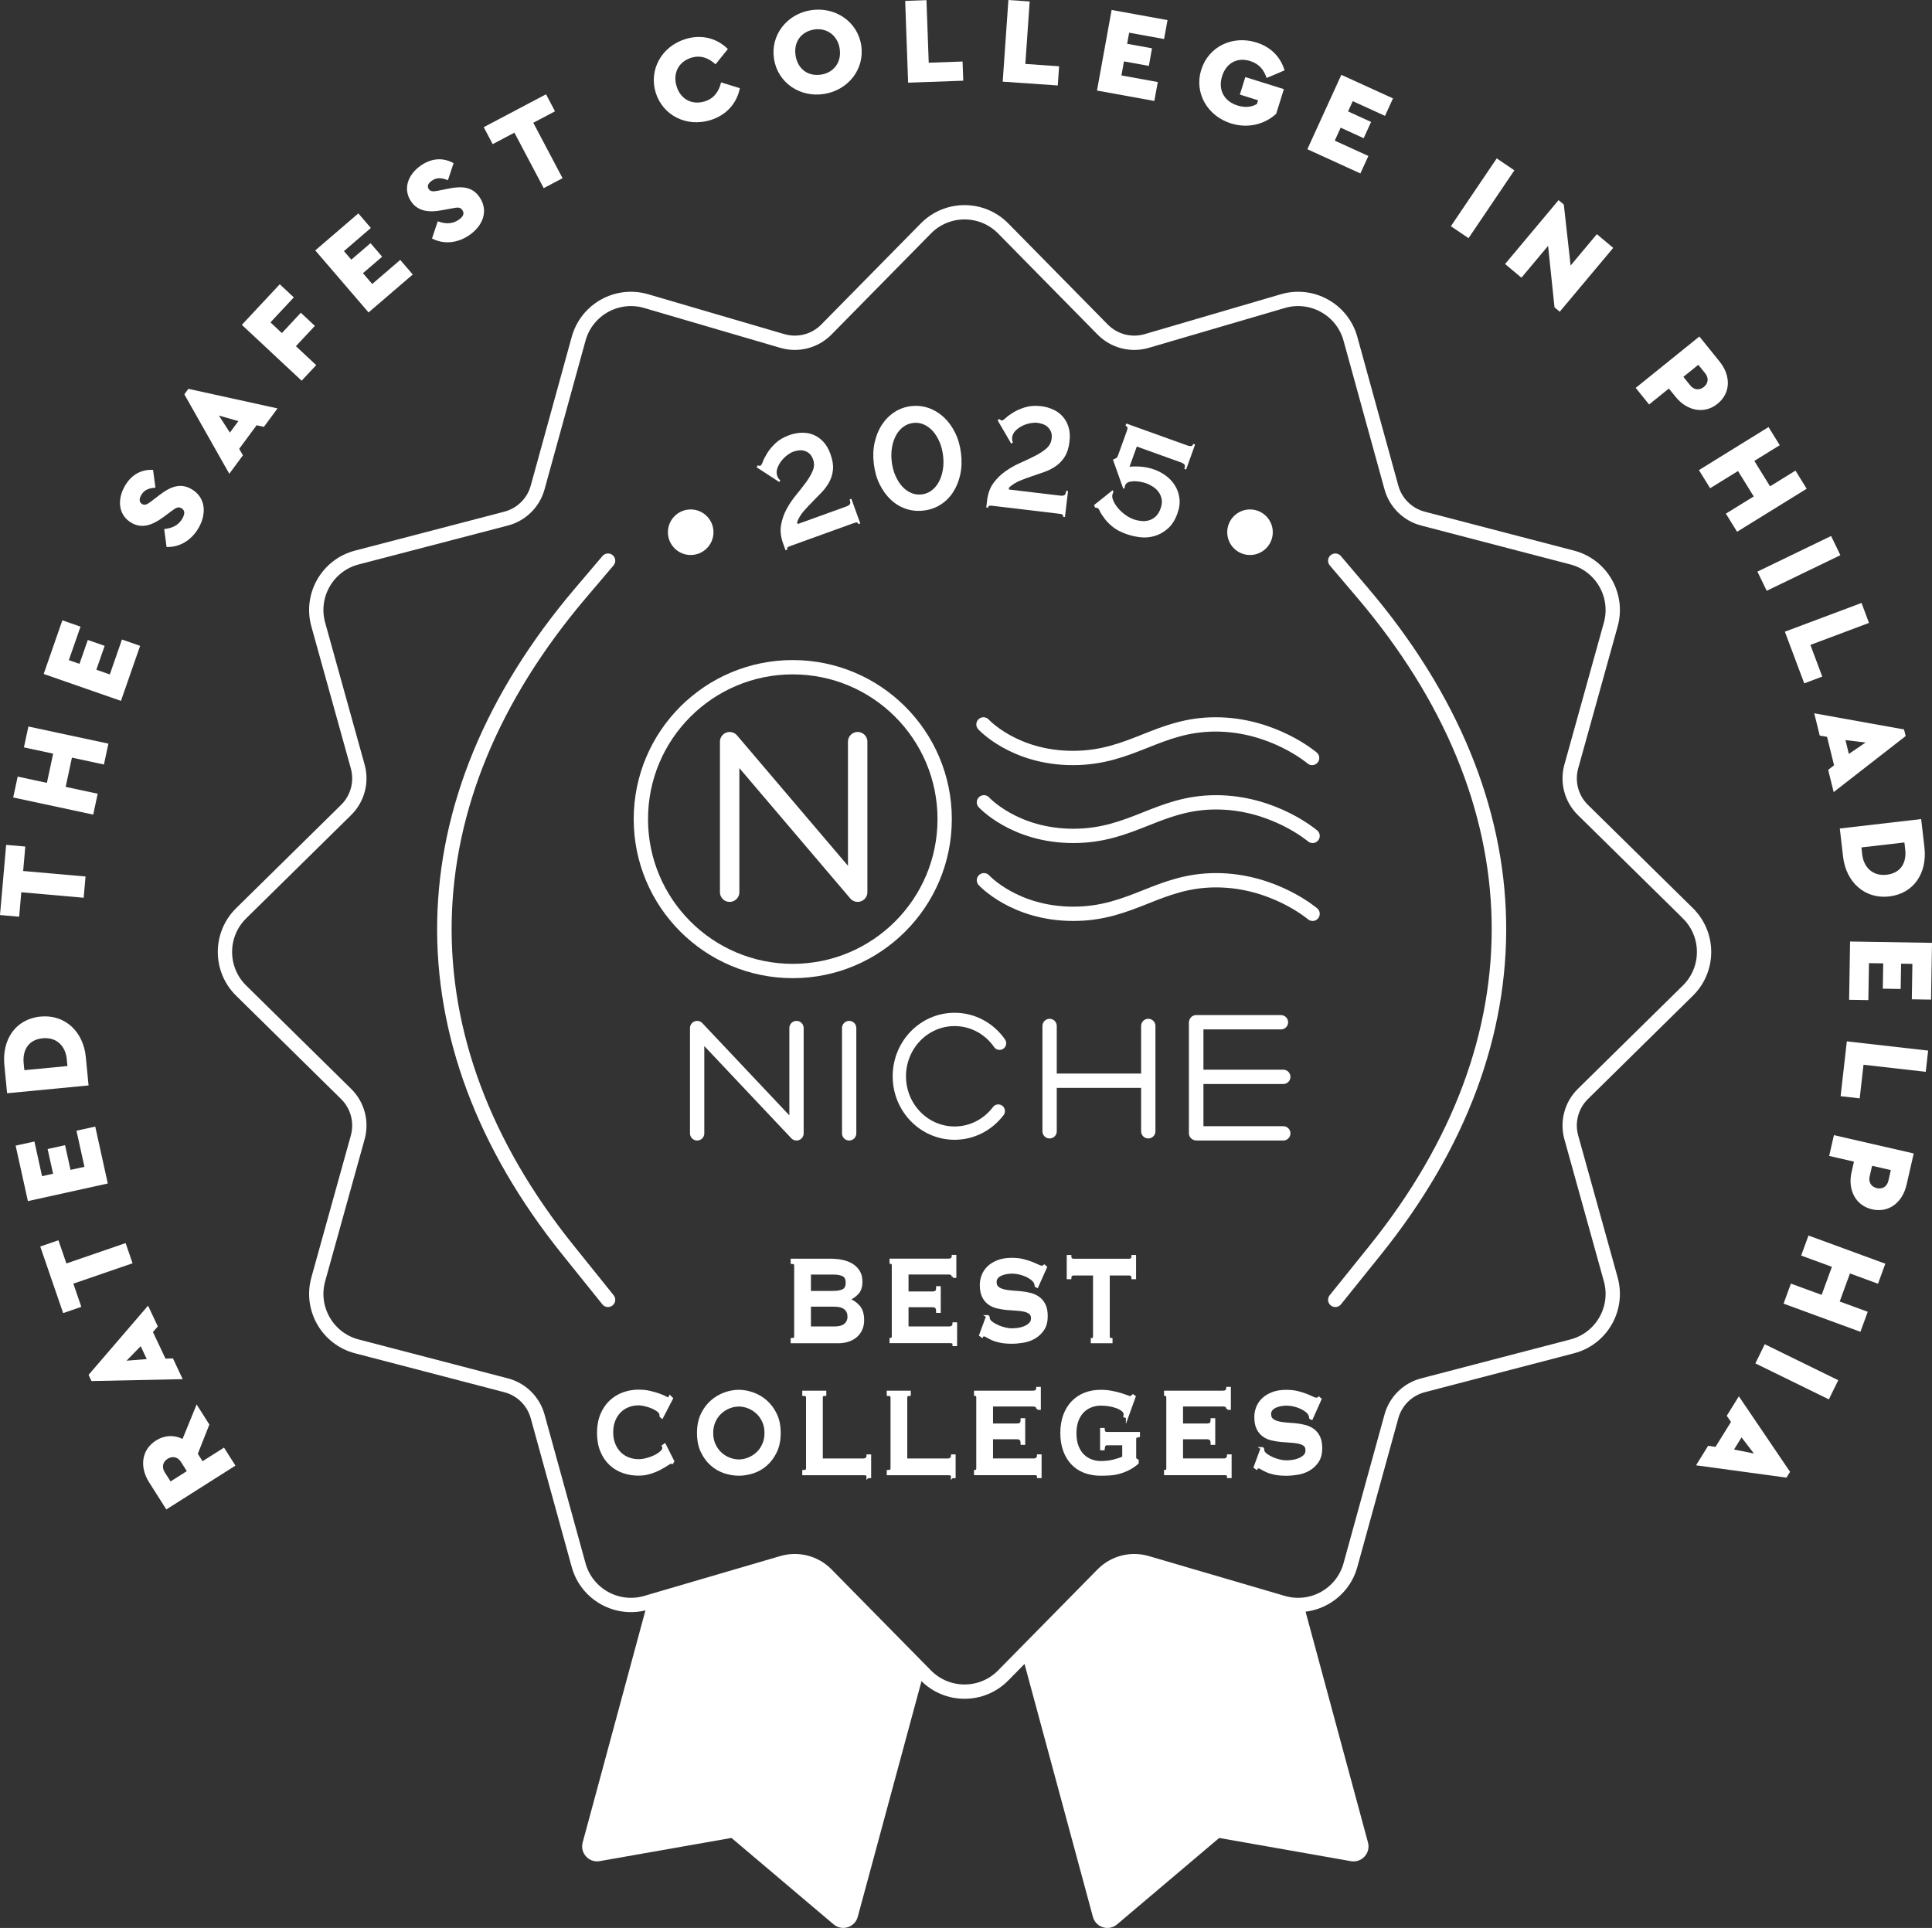
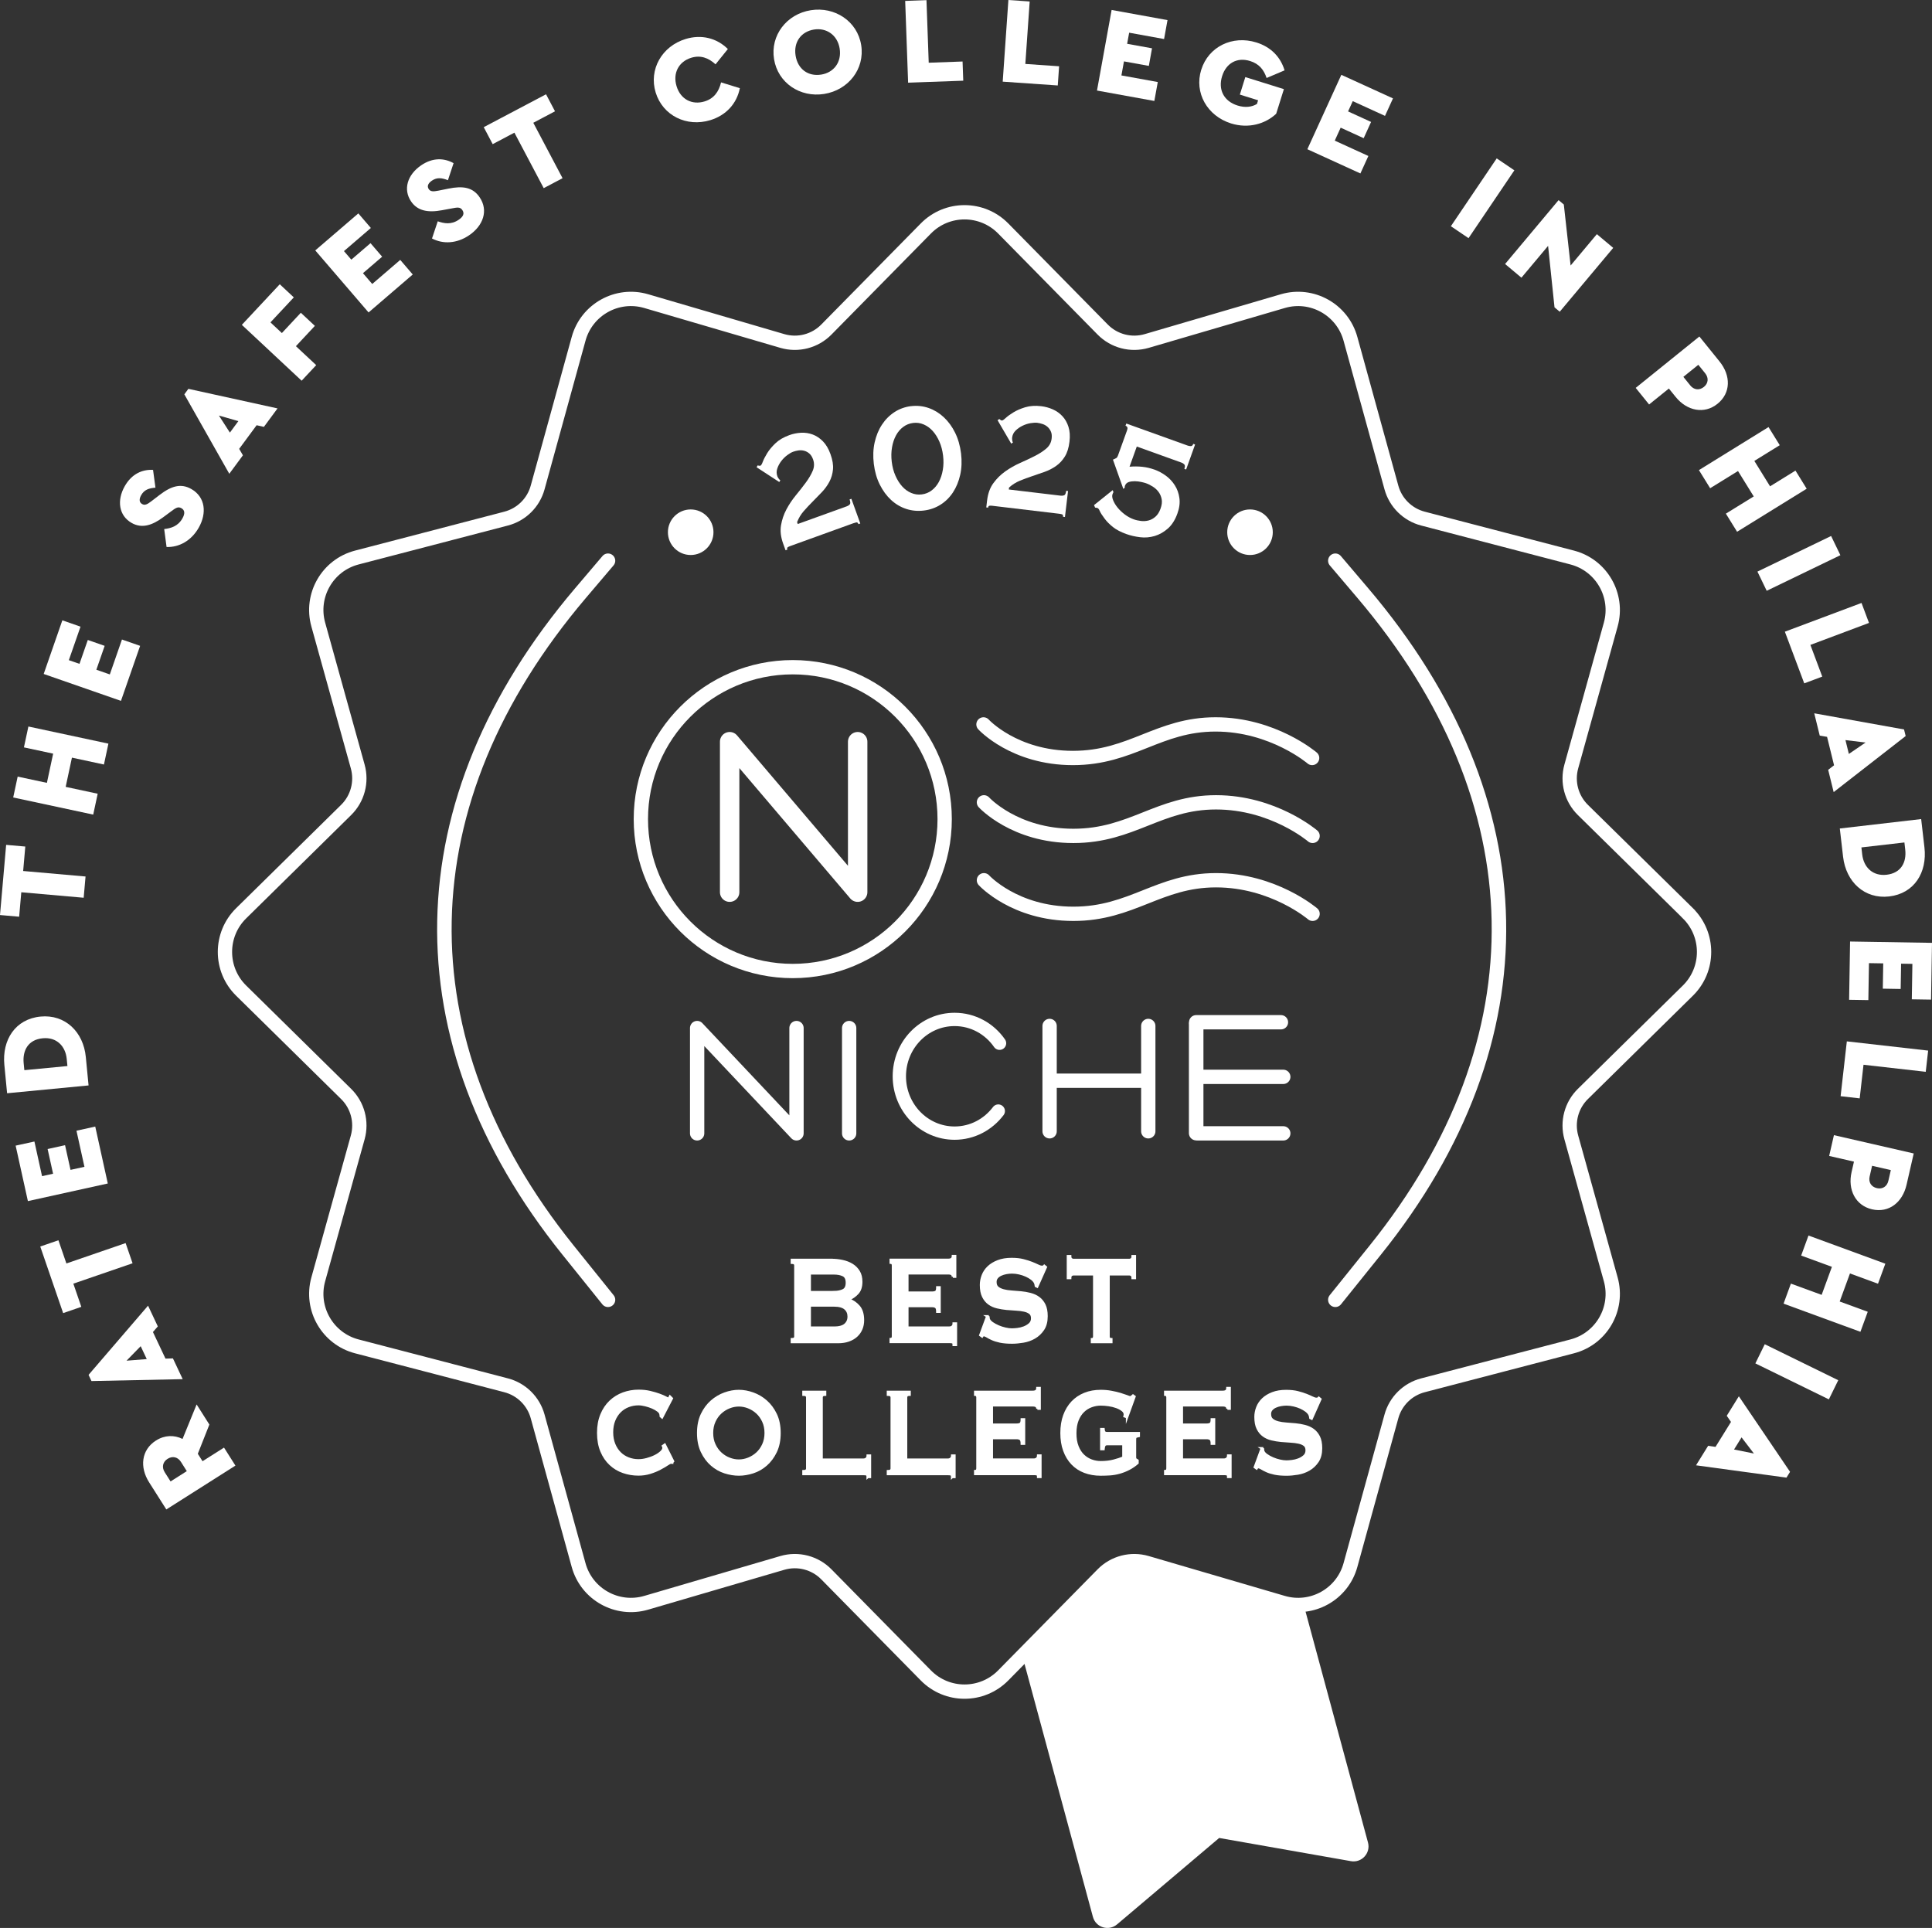
<svg xmlns="http://www.w3.org/2000/svg" id="Layer_1" viewBox="0 0 506.32 505.29">
  <rect x="0" y="0" width="506.32" height="505.29" fill="#333333" stroke="none" />
  <defs>
    <style>
      .cls-1, .cls-2, .cls-3, .cls-4, .cls-5, .cls-6, .cls-7 {
        stroke: #fff;
      }

      .cls-1, .cls-2, .cls-6, .cls-7 {
        stroke-miterlimit: 10;
      }

      .cls-1, .cls-3 {
        stroke-width: 3.75px;
      }

      .cls-1, .cls-3, .cls-4, .cls-5, .cls-6, .cls-7 {
        fill: none;
      }

      .cls-2 {
        stroke-width: .62px;
      }

      .cls-2, .cls-8 {
        fill: #fff;
      }

      .cls-3, .cls-4, .cls-5 {
        stroke-linejoin: round;
      }

      .cls-3, .cls-4, .cls-5, .cls-6, .cls-7 {
        stroke-linecap: round;
      }

      .cls-4 {
        stroke-width: 3.81px;
      }

      .cls-5 {
        stroke-width: 5.09px;
      }

      .cls-6 {
        stroke-width: 3.49px;
      }

      .cls-7 {
        stroke-width: 3.8px;
      }
    </style>
  </defs>
  <g>
    <path class="cls-8" d="M225.44,137.2l-.47.17c-.13-.36-.32-.51-.58-.45-.26.06-.53.14-.82.24l-16.46,5.95c-.29.1-.51.21-.68.33-.17.11-.19.32-.09.61l-.47.17-.63-1.75c-.62-1.71-.81-3.31-.56-4.78.25-1.48.72-2.87,1.42-4.19.7-1.31,1.53-2.54,2.47-3.69.94-1.14,1.81-2.25,2.6-3.32s1.4-2.1,1.82-3.1c.42-.99.45-1.99.09-2.99-.25-.68-.57-1.19-.98-1.54s-.85-.59-1.34-.72-.99-.16-1.49-.09c-.5.07-.98.19-1.42.35-.44.16-.96.46-1.54.89s-1.1.95-1.56,1.55c-.46.61-.81,1.25-1.04,1.94-.24.69-.23,1.37.01,2.05.06.16.17.36.33.59.16.24.31.38.45.44l-.27.48-5.95-3.88.27-.48c.13.03.25.05.38.08.13.03.26.02.39-.03.16-.06.36-.4.6-1.04.24-.63.62-1.38,1.14-2.22.52-.85,1.24-1.71,2.16-2.59s2.13-1.59,3.65-2.14c.99-.36,2.01-.56,3.07-.62,1.06-.05,2.07.1,3.04.46s1.86.95,2.67,1.77,1.48,1.94,1.99,3.36c.55,1.52.77,2.86.66,4.03-.11,1.17-.42,2.24-.94,3.22-.52.97-1.17,1.88-1.96,2.71-.79.83-1.6,1.67-2.43,2.5-.83.83-1.62,1.67-2.36,2.52-.74.85-1.31,1.81-1.72,2.87l.18.48,12.9-4.66c.29-.1.53-.26.73-.48.2-.22.18-.65-.05-1.3l.47-.17,2.33,6.45Z" />
    <path class="cls-8" d="M238.76,106.45c1.59-.19,3.13-.03,4.6.48,1.47.51,2.8,1.32,3.98,2.42,1.18,1.1,2.17,2.45,2.96,4.05.79,1.6,1.31,3.41,1.56,5.42.24,2.01.17,3.89-.22,5.63-.39,1.74-1.03,3.28-1.91,4.62-.89,1.34-1.98,2.41-3.29,3.23-1.31.82-2.76,1.32-4.36,1.51-1.6.19-3.13.05-4.59-.43-1.47-.48-2.79-1.26-3.97-2.35-1.18-1.09-2.16-2.43-2.96-4.03s-1.31-3.41-1.56-5.42c-.24-2.01-.17-3.89.22-5.63.39-1.74,1.02-3.29,1.91-4.64.88-1.35,1.98-2.45,3.28-3.3s2.76-1.37,4.35-1.57ZM239.3,110.85c-.96.12-1.83.47-2.6,1.04-.77.58-1.4,1.32-1.89,2.23-.49.91-.84,1.95-1.04,3.14-.21,1.19-.23,2.44-.07,3.77s.48,2.55.97,3.65c.48,1.1,1.07,2.03,1.76,2.8.69.77,1.48,1.34,2.36,1.71.88.38,1.81.51,2.77.39.96-.12,1.83-.46,2.59-1.04.77-.58,1.4-1.32,1.89-2.23.49-.91.84-1.95,1.04-3.14.21-1.18.23-2.44.07-3.77-.16-1.33-.48-2.55-.96-3.65-.48-1.1-1.07-2.03-1.76-2.8-.69-.76-1.48-1.33-2.36-1.71-.88-.38-1.81-.51-2.77-.39Z" />
    <path class="cls-8" d="M279.08,135.5l-.49-.06c.04-.38-.06-.6-.32-.66-.26-.07-.54-.12-.84-.15l-17.37-2.07c-.3-.04-.55-.04-.75-.01-.2.03-.32.2-.35.5l-.49-.06.22-1.84c.22-1.81.76-3.32,1.65-4.53.88-1.21,1.93-2.24,3.15-3.1,1.22-.86,2.5-1.59,3.86-2.19,1.35-.6,2.63-1.2,3.81-1.8,1.19-.6,2.19-1.25,3.02-1.95.82-.7,1.3-1.57,1.42-2.63.09-.72.03-1.32-.18-1.81-.21-.49-.5-.91-.88-1.25-.38-.34-.81-.59-1.29-.75s-.96-.27-1.43-.33c-.47-.05-1.06-.02-1.77.1-.71.12-1.41.35-2.09.68-.68.33-1.28.75-1.8,1.26s-.82,1.12-.91,1.84c-.02.17-.01.4.02.68s.1.48.2.59l-.46.31-3.58-6.14.46-.31c.1.08.2.16.31.24.1.08.22.13.36.15.16.02.5-.2,1-.66s1.17-.95,2.02-1.47,1.87-.97,3.09-1.34c1.22-.37,2.62-.47,4.22-.28,1.05.13,2.05.4,3.02.83.97.43,1.8,1.02,2.51,1.78s1.24,1.69,1.59,2.79c.36,1.1.45,2.4.27,3.9-.19,1.6-.6,2.91-1.22,3.9-.62,1-1.38,1.82-2.28,2.45-.9.64-1.89,1.15-2.97,1.54-1.08.39-2.18.77-3.3,1.14-1.12.37-2.2.77-3.24,1.2-1.04.43-1.99,1.03-2.83,1.79l-.06.51,13.62,1.62c.3.04.59,0,.87-.1.28-.1.46-.5.54-1.18l.49.06-.81,6.81Z" />
    <path class="cls-8" d="M291.79,129c-.02.06-.06.14-.11.24-.05.09-.09.19-.12.28-.15.42-.1.95.16,1.59.26.64.64,1.28,1.16,1.92.52.64,1.15,1.24,1.89,1.8.74.56,1.52.98,2.32,1.27.6.22,1.24.36,1.92.44s1.34.04,1.99-.13c.65-.17,1.25-.5,1.81-.99.56-.49,1-1.19,1.33-2.1.34-.94.44-1.77.3-2.49-.14-.72-.41-1.36-.82-1.91s-.91-1.01-1.51-1.39-1.2-.68-1.8-.89c-.26-.09-.66-.2-1.21-.32-.55-.12-1.11-.19-1.69-.2-.59,0-1.12.06-1.6.22-.48.16-.81.48-.99.96-.06.16-.08.34-.06.53l-.37.3-2.72-7.66c.42-.18.71-.32.88-.42s.31-.32.43-.64l2.41-6.69c.21-.58.07-.96-.43-1.14l.21-.58,16.08,5.78c.29.1.57.15.85.14.28,0,.49-.21.63-.59l.47.17-2.35,6.55-.47-.17c.2-.55.2-.93,0-1.15-.2-.22-.45-.38-.73-.48l-11.73-4.22-1.9,5.29c1.15-.1,2.26-.09,3.33.02,1.07.11,2.14.36,3.24.75,1.02.37,2,.89,2.94,1.58.95.69,1.73,1.53,2.36,2.52.63.99,1.03,2.11,1.2,3.36.17,1.25,0,2.6-.53,4.05-.6,1.68-1.44,2.99-2.49,3.92-1.06.93-2.21,1.59-3.46,1.96s-2.53.48-3.83.32c-1.3-.16-2.51-.44-3.63-.84-1.43-.52-2.59-1.12-3.47-1.82-.88-.7-1.6-1.42-2.16-2.17-.68-.9-1.11-1.58-1.3-2.03s-.39-.72-.6-.79c-.05-.02-.13-.04-.24-.06-.11-.02-.24-.04-.38-.05l-.29-.65,4.9-3.93.2.56Z" />
  </g>
  <g>
    <path class="cls-8" d="M341.65,420.54c-1.79.19-3.65.05-5.48-.49l-17.89-5.24-17.79-5.21c-4.11-1.2-8.54-.05-11.54,3l-13,13.21-8.03,8.16,18.5,68.42c.75,2.78,4.13,3.83,6.33,1.97l26.76-22.65,34.53,6.08c2.83.5,5.22-2.12,4.47-4.89l-16.86-62.35Z" />
    <path class="cls-7" d="M159.34,340.66l-10.5-13.06c-44.29-55.1-43.1-117.52,3.28-172.14l7.22-8.5" />
    <path class="cls-7" d="M349.95,340.66l10.5-13.06c44.29-55.1,43.1-117.52-3.28-172.14l-7.22-8.5" />
    <path class="cls-1" d="M442.34,239.35l-13.28-13.07-14.23-14c-3.01-2.96-4.17-7.32-3.04-11.39l5.35-19.24,4.99-17.96c2.13-7.65-2.43-15.57-10.11-17.57l-18.03-4.7-21.08-5.5c-4.01-1.05-7.16-4.15-8.26-8.15l-5.79-21.01-4.95-17.97c-2.11-7.66-10.09-12.1-17.71-9.87l-17.89,5.24-17.79,5.21c-4.11,1.2-8.54.05-11.54-3l-13-13.21-13.07-13.28c-5.57-5.66-14.7-5.66-20.27,0l-13.07,13.28-13,13.21c-3,3.05-7.44,4.2-11.54,3l-17.79-5.21-17.89-5.24c-7.62-2.23-15.6,2.21-17.71,9.87l-4.95,17.97-5.79,21.01c-1.1,4-4.25,7.1-8.26,8.15l-21.08,5.5-18.04,4.7c-7.69,2-12.24,9.92-10.11,17.57l4.99,17.96,5.35,19.24c1.13,4.07-.03,8.43-3.04,11.39l-14.23,14.01-13.28,13.07c-5.66,5.57-5.66,14.7,0,20.27l13.28,13.07,14.23,14.01c3.01,2.96,4.17,7.32,3.04,11.39l-5.35,19.24-4.99,17.96c-2.13,7.65,2.43,15.57,10.11,17.57l18.04,4.7,21.08,5.5c4.01,1.05,7.16,4.15,8.26,8.15l5.79,21.01,4.95,17.97c2.11,7.66,10.09,12.1,17.71,9.87l17.89-5.24,17.79-5.21c4.11-1.2,8.54-.05,11.54,3l13,13.21,13.07,13.28c5.57,5.66,14.7,5.66,20.27,0l13.07-13.28,13-13.21c3-3.05,7.44-4.2,11.54-3l17.79,5.21,17.89,5.24c7.62,2.23,15.6-2.21,17.71-9.87l4.95-17.97,5.79-21.01c1.1-4,4.25-7.1,8.26-8.15l21.08-5.5,18.03-4.7c7.69-2,12.24-9.92,10.11-17.57l-4.99-17.96-5.35-19.24c-1.13-4.07.03-8.43,3.04-11.39l14.23-14.01,13.28-13.07c5.66-5.57,5.66-14.7,0-20.27Z" />
    <g>
      <polyline class="cls-3" points="182.7 297.04 182.7 269.44 208.74 297.04 208.74 269.44" />
      <line class="cls-3" x1="222.54" y1="269.44" x2="222.54" y2="297.04" />
      <g>
        <line class="cls-3" x1="275.07" y1="268.89" x2="275.07" y2="296.5" />
        <line class="cls-3" x1="300.93" y1="268.89" x2="300.93" y2="296.5" />
        <line class="cls-3" x1="300.18" y1="283.24" x2="275.74" y2="283.24" />
      </g>
      <g>
        <line class="cls-4" x1="313.48" y1="268.43" x2="313.48" y2="296.98" />
        <line class="cls-3" x1="335.7" y1="267.92" x2="313.48" y2="267.92" />
        <line class="cls-3" x1="336.31" y1="282.23" x2="314.1" y2="282.23" />
        <line class="cls-3" x1="336.31" y1="297.04" x2="314.1" y2="297.04" />
      </g>
      <path class="cls-6" d="M261.62,291.2c-2.65,3.51-6.79,5.78-11.45,5.78-8,0-14.48-6.67-14.48-14.9s6.48-14.9,14.48-14.9c4.86,0,9.16,2.46,11.78,6.24" />
    </g>
    <g>
      <polyline class="cls-5" points="191.22 233.83 191.22 194.39 224.77 233.83 224.77 194.39" />
      <circle class="cls-3" cx="207.76" cy="214.68" r="39.81" />
      <path class="cls-3" d="M257.74,189.86s8.02,8.8,23.43,8.8,22.37-8.8,37.4-8.8,25.3,8.8,25.3,8.8" />
      <path class="cls-3" d="M257.86,210.28s8.02,8.8,23.43,8.8,22.37-8.8,37.4-8.8,25.3,8.8,25.3,8.8" />
      <path class="cls-3" d="M257.86,230.7s8.02,8.8,23.43,8.8,22.37-8.8,37.4-8.8,25.3,8.8,25.3,8.8" />
    </g>
    <circle class="cls-8" cx="181.01" cy="139.49" r="5.97" />
    <circle class="cls-8" cx="327.59" cy="139.49" r="5.97" />
    <g>
      <path class="cls-2" d="M217.85,330.21c1.01,0,1.99.1,2.94.31s1.78.53,2.51.98c.73.45,1.31,1.04,1.75,1.76.44.72.66,1.62.66,2.68,0,1.28-.32,2.27-.96,2.97s-1.4,1.23-2.28,1.62v.08c1.03.38,1.91.99,2.62,1.82s1.07,2.03,1.07,3.58c0,.82-.14,1.58-.43,2.27-.29.7-.71,1.3-1.27,1.82-.56.52-1.25.92-2.06,1.21-.81.29-1.74.43-2.77.43h-12.11v-.74c.62,0,.92-.25.92-.74v-18.58c0-.49-.31-.74-.92-.74v-.74h10.33ZM218.51,338.64c.99,0,1.81-.16,2.46-.47.65-.31.97-.98.97-1.98s-.32-1.67-.97-1.98c-.65-.31-1.47-.47-2.46-.47h-6.3v4.91h6.3ZM218.51,347.97c1.39,0,2.38-.27,2.99-.8.6-.53.91-1.23.91-2.11s-.3-1.58-.91-2.11c-.61-.53-1.6-.8-2.99-.8h-6.3v5.81h6.3Z" />
      <path class="cls-2" d="M249.73,334.63c0-.3-.09-.52-.28-.68-.19-.15-.51-.23-.97-.23h-10.69v5.07h6.47c.44,0,.78-.07,1.02-.22.24-.15.36-.54.36-1.17h.59v6.38h-.59c0-.63-.12-1.03-.36-1.21-.24-.18-.58-.27-1.02-.27h-6.47v5.65h11.02c.33,0,.6-.1.81-.29.21-.19.31-.45.31-.78h.59v5.61h-.59c0-.41-.1-.64-.31-.7-.21-.05-.48-.08-.81-.08h-15.38v-.74c.15,0,.29-.06.41-.18.12-.12.18-.31.18-.55v-18.58c0-.25-.06-.43-.18-.55-.12-.12-.26-.18-.41-.18v-.74h15.05c.46,0,.79-.09.97-.27.19-.18.28-.42.28-.72h.59v5.4h-.59Z" />
      <path class="cls-2" d="M258.71,344.98l.33.21c0,.25.04.46.13.65.15.33.46.65.91.96.45.31.97.59,1.55.84.58.25,1.19.44,1.83.59s1.21.22,1.72.22c.37,0,.86-.03,1.45-.1.59-.07,1.18-.21,1.75-.43.57-.22,1.07-.52,1.49-.9.42-.38.63-.89.63-1.51s-.19-1.09-.58-1.39-.89-.52-1.52-.65c-.63-.14-1.34-.23-2.15-.27-.8-.04-1.62-.1-2.46-.18s-1.66-.22-2.46-.41-1.52-.51-2.14-.96c-.63-.45-1.13-1.06-1.52-1.84-.39-.78-.58-1.79-.58-3.05,0-.84.16-1.68.48-2.5.32-.82.81-1.54,1.47-2.17.66-.63,1.5-1.14,2.51-1.53s2.2-.59,3.56-.59c1.17,0,2.18.11,3.04.33s1.6.45,2.23.7c.63.25,1.15.48,1.58.69.43.22.79.33,1.07.33.31,0,.53-.08.66-.25l.4.33-2.28,5.11-.33-.16c-.04-.38-.13-.7-.26-.94-.18-.33-.47-.65-.87-.96-.41-.31-.89-.59-1.44-.84-.55-.25-1.15-.44-1.78-.59-.64-.15-1.28-.23-1.91-.23-.48,0-.99.05-1.5.14-.52.1-.99.24-1.4.43-.42.19-.77.44-1.04.76s-.41.7-.41,1.17c0,.66.19,1.15.58,1.47.39.33.89.57,1.52.74s1.34.27,2.14.33,1.62.12,2.46.2,1.66.22,2.46.43,1.52.53,2.14.98c.63.45,1.13,1.06,1.52,1.82.38.76.58,1.76.58,2.99,0,1.42-.3,2.58-.91,3.48-.61.9-1.36,1.61-2.26,2.13-.9.52-1.88.87-2.92,1.04s-2.02.27-2.92.27c-1.25,0-2.3-.09-3.15-.27s-1.55-.4-2.11-.66c-.56-.26-1.01-.49-1.34-.7-.33-.2-.62-.31-.86-.31-.15,0-.3.11-.43.33l-.46-.33,1.82-4.95Z" />
      <path class="cls-2" d="M290.52,350.26c0,.49.24.74.73.74v.74h-5.08v-.74c.15,0,.29-.06.41-.18.12-.12.18-.31.18-.55v-16.29h-5.44c-.2,0-.39.07-.58.2-.19.14-.28.4-.28.78h-.59v-5.73h.59c0,.38.09.64.28.78.19.14.38.21.58.21h14.65c.2,0,.39-.07.58-.21.19-.14.28-.4.28-.78h.59v5.73h-.59c0-.38-.09-.64-.28-.78-.19-.14-.38-.2-.58-.2h-5.45v16.29Z" />
      <path class="cls-2" d="M176.14,383.38c-.07,0-.13,0-.18-.02s-.12-.02-.18-.02c-.13,0-.45.16-.94.49-.5.33-1.12.7-1.88,1.1s-1.62.76-2.59,1.06c-.97.3-1.98.45-3.04.45-1.39,0-2.72-.22-3.99-.66-1.28-.44-2.4-1.11-3.38-2.03-.98-.91-1.76-2.05-2.33-3.42-.57-1.36-.86-2.96-.86-4.79s.29-3.39.86-4.77c.57-1.38,1.35-2.53,2.33-3.46.98-.93,2.11-1.62,3.38-2.09,1.28-.46,2.61-.7,3.99-.7,1.12,0,2.14.11,3.05.33s1.71.45,2.39.7c.68.25,1.22.48,1.62.69.4.22.64.33.73.33.11,0,.2-.07.28-.21s.14-.25.18-.33l.49.49-2.57,4.95-.33-.29c0-.08,0-.16-.02-.25s-.03-.18-.05-.29c-.04-.3-.26-.61-.66-.92-.4-.31-.89-.59-1.47-.84-.58-.25-1.2-.45-1.85-.61-.65-.16-1.25-.25-1.8-.25-.92,0-1.81.16-2.66.49-.85.33-1.58.8-2.21,1.43s-1.13,1.4-1.5,2.31c-.37.91-.56,1.96-.56,3.13s.19,2.22.56,3.13c.37.91.87,1.68,1.5,2.31s1.36,1.1,2.21,1.43,1.73.49,2.66.49c.7,0,1.44-.1,2.21-.31.77-.21,1.47-.46,2.11-.78.64-.31,1.17-.67,1.6-1.06.43-.39.64-.77.64-1.13,0-.19-.04-.35-.13-.49l.46-.33,2.18,4.34-.26.33Z" />
      <path class="cls-2" d="M193.63,364.56c1.21,0,2.44.23,3.7.68,1.25.45,2.4,1.12,3.43,2.03,1.03.9,1.88,2.04,2.54,3.42.66,1.38.99,3.01.99,4.89s-.33,3.51-.99,4.89c-.66,1.38-1.51,2.52-2.54,3.42-1.03.9-2.18,1.56-3.43,1.96s-2.49.61-3.7.61-2.44-.21-3.7-.61c-1.25-.41-2.4-1.06-3.43-1.96-1.04-.9-1.88-2.04-2.54-3.42-.66-1.38-.99-3.01-.99-4.89s.33-3.51.99-4.89c.66-1.38,1.51-2.52,2.54-3.42,1.03-.9,2.18-1.58,3.43-2.03,1.25-.45,2.49-.68,3.7-.68ZM193.63,368.33c-.84,0-1.67.16-2.51.49-.84.33-1.59.8-2.26,1.41-.67.61-1.22,1.37-1.63,2.27-.42.9-.63,1.92-.63,3.07s.21,2.17.63,3.07c.42.9.96,1.66,1.63,2.27.67.61,1.42,1.09,2.26,1.41.83.33,1.67.49,2.51.49s1.67-.16,2.51-.49c.83-.33,1.59-.8,2.26-1.41.67-.61,1.22-1.37,1.63-2.27.42-.9.63-1.92.63-3.07s-.21-2.17-.63-3.07c-.42-.9-.96-1.66-1.63-2.27s-1.42-1.08-2.26-1.41c-.84-.33-1.67-.49-2.51-.49Z" />
      <path class="cls-2" d="M227.39,387.11c0-.41-.1-.64-.31-.7-.21-.05-.48-.08-.81-.08h-15.71v-.74c.66,0,.99-.25.99-.74v-18.58c0-.49-.33-.74-.99-.74v-.74h5.68v.74c-.62,0-.92.25-.92.74v16.29h10.96c.33,0,.6-.1.81-.29.21-.19.31-.45.31-.78h.59v5.61h-.59Z" />
      <path class="cls-2" d="M249.53,387.11c0-.41-.1-.64-.31-.7-.21-.05-.48-.08-.81-.08h-15.71v-.74c.66,0,.99-.25.99-.74v-18.58c0-.49-.33-.74-.99-.74v-.74h5.68v.74c-.62,0-.92.25-.92.74v16.29h10.96c.33,0,.6-.1.81-.29.21-.19.31-.45.31-.78h.59v5.61h-.59Z" />
      <path class="cls-2" d="M271.87,369.23c0-.3-.09-.52-.28-.68-.19-.15-.51-.23-.97-.23h-10.69v5.07h6.47c.44,0,.78-.07,1.02-.22.24-.15.36-.54.36-1.17h.59v6.38h-.59c0-.63-.12-1.03-.36-1.21-.24-.18-.58-.27-1.02-.27h-6.47v5.65h11.02c.33,0,.6-.1.81-.29.21-.19.31-.45.31-.78h.59v5.61h-.59c0-.41-.1-.64-.31-.7-.21-.05-.48-.08-.81-.08h-15.38v-.74c.15,0,.29-.06.41-.18.12-.12.18-.31.18-.55v-18.58c0-.25-.06-.43-.18-.55-.12-.12-.26-.18-.41-.18v-.74h15.05c.46,0,.79-.09.97-.27.19-.18.28-.42.28-.72h.59v5.4h-.59Z" />
      <path class="cls-2" d="M295.37,371.44l-.66-.25c.04-.16.07-.33.07-.49,0-.41-.2-.78-.61-1.1-.41-.33-.92-.61-1.55-.84-.63-.23-1.31-.4-2.05-.51-.74-.11-1.44-.16-2.1-.16-.81,0-1.62.14-2.43.43-.8.29-1.52.73-2.14,1.33-.63.6-1.13,1.38-1.52,2.33-.38.95-.58,2.11-.58,3.48s.19,2.49.58,3.46c.38.97.89,1.75,1.52,2.35.63.6,1.34,1.04,2.14,1.33.8.29,1.61.43,2.43.43,1.25,0,2.38-.13,3.38-.39,1-.26,1.85-.54,2.56-.84v-3.52h-4.22c-.31,0-.54.08-.69.25s-.25.52-.3,1.06h-.59v-5.24h.59c.04.46.14.76.3.88.15.12.38.18.69.18h8.25v.74c-.44.08-.72.18-.83.29-.11.11-.16.34-.16.7v4.62c0,.27.07.45.2.53s.29.18.46.29v.65c-.73.63-1.49,1.15-2.29,1.56s-1.62.73-2.44.96c-.82.23-1.65.37-2.47.43-.83.05-1.63.08-2.43.08-1.54,0-2.94-.24-4.21-.72s-2.35-1.19-3.25-2.13c-.9-.94-1.6-2.09-2.09-3.44-.5-1.35-.74-2.88-.74-4.6s.25-3.25.74-4.6c.49-1.35,1.19-2.5,2.09-3.46.9-.95,1.99-1.68,3.25-2.19,1.26-.51,2.67-.76,4.21-.76.97,0,1.89.08,2.77.25.88.16,1.66.35,2.34.55.68.21,1.25.4,1.7.57.45.18.73.27.84.27.2,0,.35-.05.46-.16.11-.11.22-.2.33-.29l.4.29-1.95,5.4Z" />
      <path class="cls-2" d="M321.67,369.23c0-.3-.09-.52-.28-.68-.19-.15-.51-.23-.97-.23h-10.69v5.07h6.47c.44,0,.78-.07,1.02-.22.24-.15.36-.54.36-1.17h.59v6.38h-.59c0-.63-.12-1.03-.36-1.21-.24-.18-.58-.27-1.02-.27h-6.47v5.65h11.02c.33,0,.6-.1.81-.29.21-.19.31-.45.31-.78h.59v5.61h-.59c0-.41-.1-.64-.31-.7-.21-.05-.48-.08-.81-.08h-15.38v-.74c.15,0,.29-.06.41-.18.12-.12.18-.31.18-.55v-18.58c0-.25-.06-.43-.18-.55-.12-.12-.26-.18-.41-.18v-.74h15.05c.46,0,.79-.09.97-.27.19-.18.28-.42.28-.72h.59v5.4h-.59Z" />
      <path class="cls-2" d="M330.65,379.58l.33.21c0,.25.04.46.13.65.15.33.46.65.91.96.45.31.97.59,1.55.84.58.25,1.19.44,1.83.59s1.21.22,1.72.22c.37,0,.86-.03,1.45-.1.59-.07,1.18-.21,1.75-.43.57-.22,1.07-.52,1.49-.9.42-.38.63-.89.63-1.51s-.19-1.09-.58-1.39-.89-.52-1.52-.65c-.63-.14-1.34-.23-2.15-.27-.8-.04-1.62-.1-2.46-.18s-1.66-.22-2.46-.41-1.52-.51-2.14-.96c-.63-.45-1.13-1.06-1.52-1.84-.39-.78-.58-1.79-.58-3.05,0-.84.16-1.68.48-2.5.32-.82.81-1.54,1.47-2.17.66-.63,1.5-1.14,2.51-1.53s2.2-.59,3.56-.59c1.17,0,2.18.11,3.04.33s1.6.45,2.23.7c.63.25,1.15.48,1.58.69.43.22.79.33,1.07.33.31,0,.53-.08.66-.25l.4.33-2.28,5.11-.33-.16c-.04-.38-.13-.7-.26-.94-.18-.33-.47-.65-.87-.96-.41-.31-.89-.59-1.44-.84-.55-.25-1.15-.44-1.78-.59-.64-.15-1.28-.23-1.91-.23-.48,0-.99.05-1.5.14-.52.1-.99.24-1.4.43-.42.19-.77.44-1.04.76s-.41.7-.41,1.17c0,.66.19,1.15.58,1.47.39.33.89.57,1.52.74s1.34.27,2.14.33,1.62.12,2.46.2,1.66.22,2.46.43,1.52.53,2.14.98c.63.45,1.13,1.06,1.52,1.82.38.76.58,1.76.58,2.99,0,1.42-.3,2.58-.91,3.48-.61.9-1.36,1.61-2.26,2.13-.9.52-1.88.87-2.92,1.04s-2.02.27-2.92.27c-1.25,0-2.3-.09-3.15-.27s-1.55-.4-2.11-.66c-.56-.26-1.01-.49-1.34-.7-.33-.2-.62-.31-.86-.31-.15,0-.3.11-.43.33l-.46-.33,1.82-4.95Z" />
    </g>
    <g>
      <path class="cls-8" d="M54.87,373.36l-3.03,7.66,1.24,1.95,5.63-3.57,2.99,4.72-18.11,11.49-4.51-7.11c-2.53-3.98-2.05-8.51,1.79-10.95,2.28-1.45,4.79-1.5,6.97-.42l3.69-9.04,3.34,5.27ZM48.96,385.58l-1.53-2.42c-.83-1.32-2.23-1.63-3.52-.81-1.26.8-1.57,2.19-.74,3.51l1.53,2.41,4.25-2.7Z" />
      <path class="cls-8" d="M40.08,349.11l3.29,6.97,1.95-.06,2.56,5.44-23.91.5-.76-1.62,15.59-18.14,2.56,5.44-1.28,1.47ZM33.16,356.62l5.3-.42-1.59-3.38-3.71,3.8Z" />
      <path class="cls-8" d="M19.22,336.43l2.09,6.08-4.76,1.64-6-17.45,4.76-1.64,2.09,6.08,15.52-5.34,1.82,5.29-15.52,5.34Z" />
      <path class="cls-8" d="M7.31,314.8l-3.21-14.54,4.92-1.08,2,9.08,2.89-.64-1.43-6.47,4.57-1.01,1.43,6.47,3.65-.8-2.09-9.46,4.92-1.09,3.29,14.92-20.95,4.62Z" />
      <path class="cls-8" d="M1.86,286.53l-.72-7.44c-.63-6.6,2.92-12.03,9.49-12.66,6.44-.62,11.23,4.01,11.86,10.61l.72,7.44-21.35,2.05ZM17.49,277.55c-.32-3.36-2.65-5.79-6.3-5.43-3.78.36-5.31,3.16-4.99,6.52l.18,1.84,11.29-1.08-.18-1.84Z" />
      <path class="cls-8" d="M5.58,233.85l-.56,6.41-5.02-.44,1.61-18.39,5.02.44-.56,6.41,16.35,1.44-.49,5.57-16.35-1.44Z" />
      <path class="cls-8" d="M3.46,209.01l1.17-5.47,7.66,1.64,1.64-7.66-7.66-1.64,1.17-5.47,20.97,4.49-1.17,5.47-8.39-1.8-1.64,7.66,8.39,1.8-1.17,5.47-20.97-4.49Z" />
      <path class="cls-8" d="M11.45,176.64l4.89-14.06,4.76,1.66-3.06,8.78,2.79.97,2.18-6.26,4.42,1.54-2.18,6.26,3.53,1.23,3.18-9.15,4.76,1.66-5.02,14.42-20.25-7.05Z" />
      <path class="cls-8" d="M43.65,143.35l-.62-4.69c1.73-.21,3.58-.69,4.77-2.78.74-1.3.64-2.18-.26-2.69-.88-.5-1.5-.07-2.8.91l-1.94,1.44c-2.99,2.22-5.68,3.01-8.31,1.51-3.33-1.9-3.94-5.88-1.78-9.66,1.85-3.25,4.64-4.39,7.4-4.24l.63,4.66c-1.73.14-2.93.54-3.73,1.95-.55.96-.61,1.86.23,2.34.68.39,1.3.15,2.44-.74l2.13-1.63c3.07-2.36,5.6-3.13,8.34-1.56,3.67,2.09,4.11,6.31,1.92,10.15-1.95,3.42-5.15,5.15-8.42,5.04Z" />
      <path class="cls-8" d="M67.26,111.44l-4.58,6.2.98,1.69-3.57,4.84-11.78-20.82,1.06-1.44,23.36,5.13-3.57,4.84-1.9-.43ZM57.37,108.91l2.88,4.47,2.22-3.01-5.1-1.46Z" />
      <path class="cls-8" d="M63.38,85.14l9.94-10.64,3.68,3.44-6.12,6.55,2.99,2.8,4.97-5.32,3.68,3.44-4.97,5.32,5.32,4.97-3.82,4.08-15.67-14.64Z" />
      <path class="cls-8" d="M82.62,65.63l11.29-9.7,3.28,3.82-7.05,6.06,1.93,2.24,5.03-4.32,3.05,3.55-5.03,4.32,2.43,2.83,7.34-6.31,3.28,3.82-11.58,9.95-13.97-16.26Z" />
      <path class="cls-8" d="M113.22,62.49l1.5-4.49c1.65.57,3.52.95,5.5-.41,1.24-.84,1.53-1.67.95-2.53s-1.31-.72-2.92-.41l-2.38.44c-3.66.69-6.43.21-8.13-2.29-2.16-3.17-.97-7.01,2.63-9.47,3.09-2.11,6.09-1.91,8.5-.57l-1.48,4.47c-1.61-.63-2.87-.8-4.21.12-.91.62-1.36,1.4-.82,2.21.44.64,1.11.7,2.52.41l2.63-.53c3.8-.78,6.41-.36,8.18,2.25,2.38,3.49.93,7.47-2.73,9.96-3.25,2.22-6.88,2.37-9.77.84Z" />
      <path class="cls-8" d="M134.81,34.77l-5.69,3.01-2.35-4.45,16.33-8.62,2.35,4.46-5.69,3.01,7.67,14.52-4.94,2.61-7.67-14.52Z" />
      <path class="cls-8" d="M171.83,24.24c-1.84-6.03,1.63-12.12,7.85-14.02,4.1-1.25,8.14-.28,11.07,2.63l-3.23,4.01c-1.89-1.73-3.95-2.46-6.37-1.72-3.26,1-4.89,4.01-3.84,7.46,1.05,3.45,4.07,4.98,7.34,3.98,2.42-.74,3.72-2.5,4.32-4.99l4.92,1.52c-.8,4.05-3.6,7.12-7.74,8.38-6.19,1.89-12.46-1.19-14.32-7.25Z" />
      <path class="cls-8" d="M202.85,15.48c-1-6.22,3.31-11.79,9.63-12.8,6.32-1.01,12.22,2.91,13.21,9.13,1,6.26-3.37,11.8-9.69,12.81-6.32,1.01-12.15-2.89-13.15-9.14ZM220.05,12.72c-.57-3.53-3.45-5.5-6.72-4.98-3.4.55-5.39,3.3-4.83,6.83.58,3.59,3.32,5.52,6.72,4.98,3.27-.52,5.4-3.24,4.83-6.83Z" />
      <path class="cls-8" d="M237.21.24l5.59-.2.59,16.4,8.87-.32.18,5.03-14.45.52-.77-21.44Z" />
      <path class="cls-8" d="M264.27,0l5.58.39-1.14,16.37,8.85.61-.35,5.03-14.43-1,1.49-21.4Z" />
      <path class="cls-8" d="M291.32,2.61l14.65,2.66-.9,4.96-9.15-1.66-.53,2.91,6.52,1.18-.83,4.61-6.52-1.18-.67,3.68,9.53,1.73-.9,4.96-15.03-2.73,3.83-21.11Z" />
      <path class="cls-8" d="M314.82,18.26c1.88-6.02,8.15-9.1,14.45-7.13,3.78,1.18,6.31,3.77,7.38,7.31l-4.71,2c-.72-2.16-1.97-3.71-4.3-4.44-3.47-1.09-6.31.58-7.36,3.96-1.09,3.47.4,6.56,4.06,7.7,1.95.61,3.72.41,5.07-.42l.3-.96-4.78-1.49,1.43-4.59,10.11,3.16-2.02,6.45c-2.85,2.68-7.26,3.96-11.82,2.54-6.26-1.96-9.71-8.04-7.82-14.08Z" />
      <path class="cls-8" d="M351.52,19.61l13.54,6.18-2.09,4.58-8.45-3.86-1.23,2.69,6.03,2.76-1.94,4.26-6.03-2.76-1.55,3.4,8.81,4.02-2.09,4.58-13.9-6.35,8.91-19.51Z" />
      <path class="cls-8" d="M392.24,41.51l4.63,3.13-12.01,17.78-4.63-3.13,12.01-17.77Z" />
      <path class="cls-8" d="M422.78,64.96l-14.02,16.74-1.37-1.15-1.68-16.11-6.99,8.34-4.28-3.59,14.02-16.74,1.37,1.15,1.78,15.99,6.88-8.22,4.28,3.59Z" />
      <path class="cls-8" d="M445.36,88.2l5.29,6.55c2.96,3.67,3,8.23-.54,11.08-3.46,2.8-8.01,1.87-10.97-1.8l-1.78-2.2-5.18,4.18-3.51-4.35,16.69-13.47ZM442.95,101c.98,1.21,2.4,1.37,3.59.41,1.16-.94,1.31-2.36.34-3.57l-1.8-2.23-3.92,3.16,1.8,2.23Z" />
      <path class="cls-8" d="M463.48,111.93l2.94,4.75-6.66,4.12,4.12,6.66,6.66-4.12,2.94,4.75-18.24,11.28-2.94-4.75,7.3-4.51-4.12-6.66-7.3,4.51-2.94-4.75,18.24-11.28Z" />
      <path class="cls-8" d="M479.88,140.48l2.43,5.03-19.31,9.33-2.43-5.03,19.31-9.33Z" />
      <path class="cls-8" d="M487.85,158.03l1.96,5.23-15.36,5.76,3.11,8.31-4.72,1.77-5.08-13.54,20.08-7.53Z" />
      <path class="cls-8" d="M480.66,200.6l-1.84-7.48-1.92-.33-1.44-5.84,23.53,4.23.43,1.73-18.87,14.69-1.44-5.84,1.55-1.19ZM488.92,194.61l-5.28-.64.89,3.63,4.38-2.99Z" />
      <path class="cls-8" d="M503.48,214.67l.86,7.43c.76,6.59-2.69,12.09-9.25,12.85-6.43.74-11.3-3.8-12.07-10.38l-.86-7.43,21.31-2.47ZM488.03,223.95c.39,3.36,2.76,5.73,6.41,5.31,3.78-.44,5.25-3.26,4.86-6.62l-.21-1.84-11.27,1.3.21,1.84Z" />
      <path class="cls-8" d="M506.32,247.1l-.25,14.89-5.04-.08.15-9.29-2.96-.05-.11,6.63-4.68-.08.11-6.63-3.74-.06-.16,9.69-5.04-.08.25-15.28,21.45.35Z" />
      <path class="cls-8" d="M505.31,275.36l-.63,5.55-16.31-1.85-1,8.81-5-.57,1.63-14.37,21.31,2.42Z" />
      <path class="cls-8" d="M501.53,302.31l-1.88,8.21c-1.05,4.59-4.61,7.45-9.04,6.43-4.34-1-6.42-5.14-5.37-9.74l.63-2.76-6.5-1.49,1.25-5.45,20.91,4.8ZM489.98,308.33c-.35,1.52.41,2.73,1.9,3.07,1.46.33,2.66-.42,3.01-1.94l.64-2.79-4.91-1.13-.64,2.79Z" />
      <path class="cls-8" d="M494.09,331.2l-1.92,5.25-7.35-2.69-2.69,7.35,7.35,2.69-1.92,5.25-20.14-7.38,1.92-5.25,8.06,2.95,2.69-7.35-8.06-2.95,1.92-5.25,20.14,7.38Z" />
      <path class="cls-8" d="M481.75,361.74l-2.46,5.02-19.26-9.43,2.46-5.02,19.26,9.43Z" />
      <path class="cls-8" d="M449.58,379.22l4.06-6.55-1.11-1.61,3.17-5.11,13.42,19.8-.94,1.52-23.7-3.23,3.17-5.11,1.93.28ZM459.64,380.94l-3.23-4.22-1.97,3.18,5.2,1.05Z" />
    </g>
-     <path class="cls-8" d="M229.53,425.8l-13-13.21c-3-3.05-7.44-4.2-11.54-3l-17.79,5.21-17.47,5.12-17.03,62.97c-.75,2.78,1.64,5.39,4.47,4.89l34.53-6.08,26.76,22.65c2.2,1.86,5.58.8,6.33-1.97l17.27-63.85-12.53-12.73Z" />
  </g>
</svg>